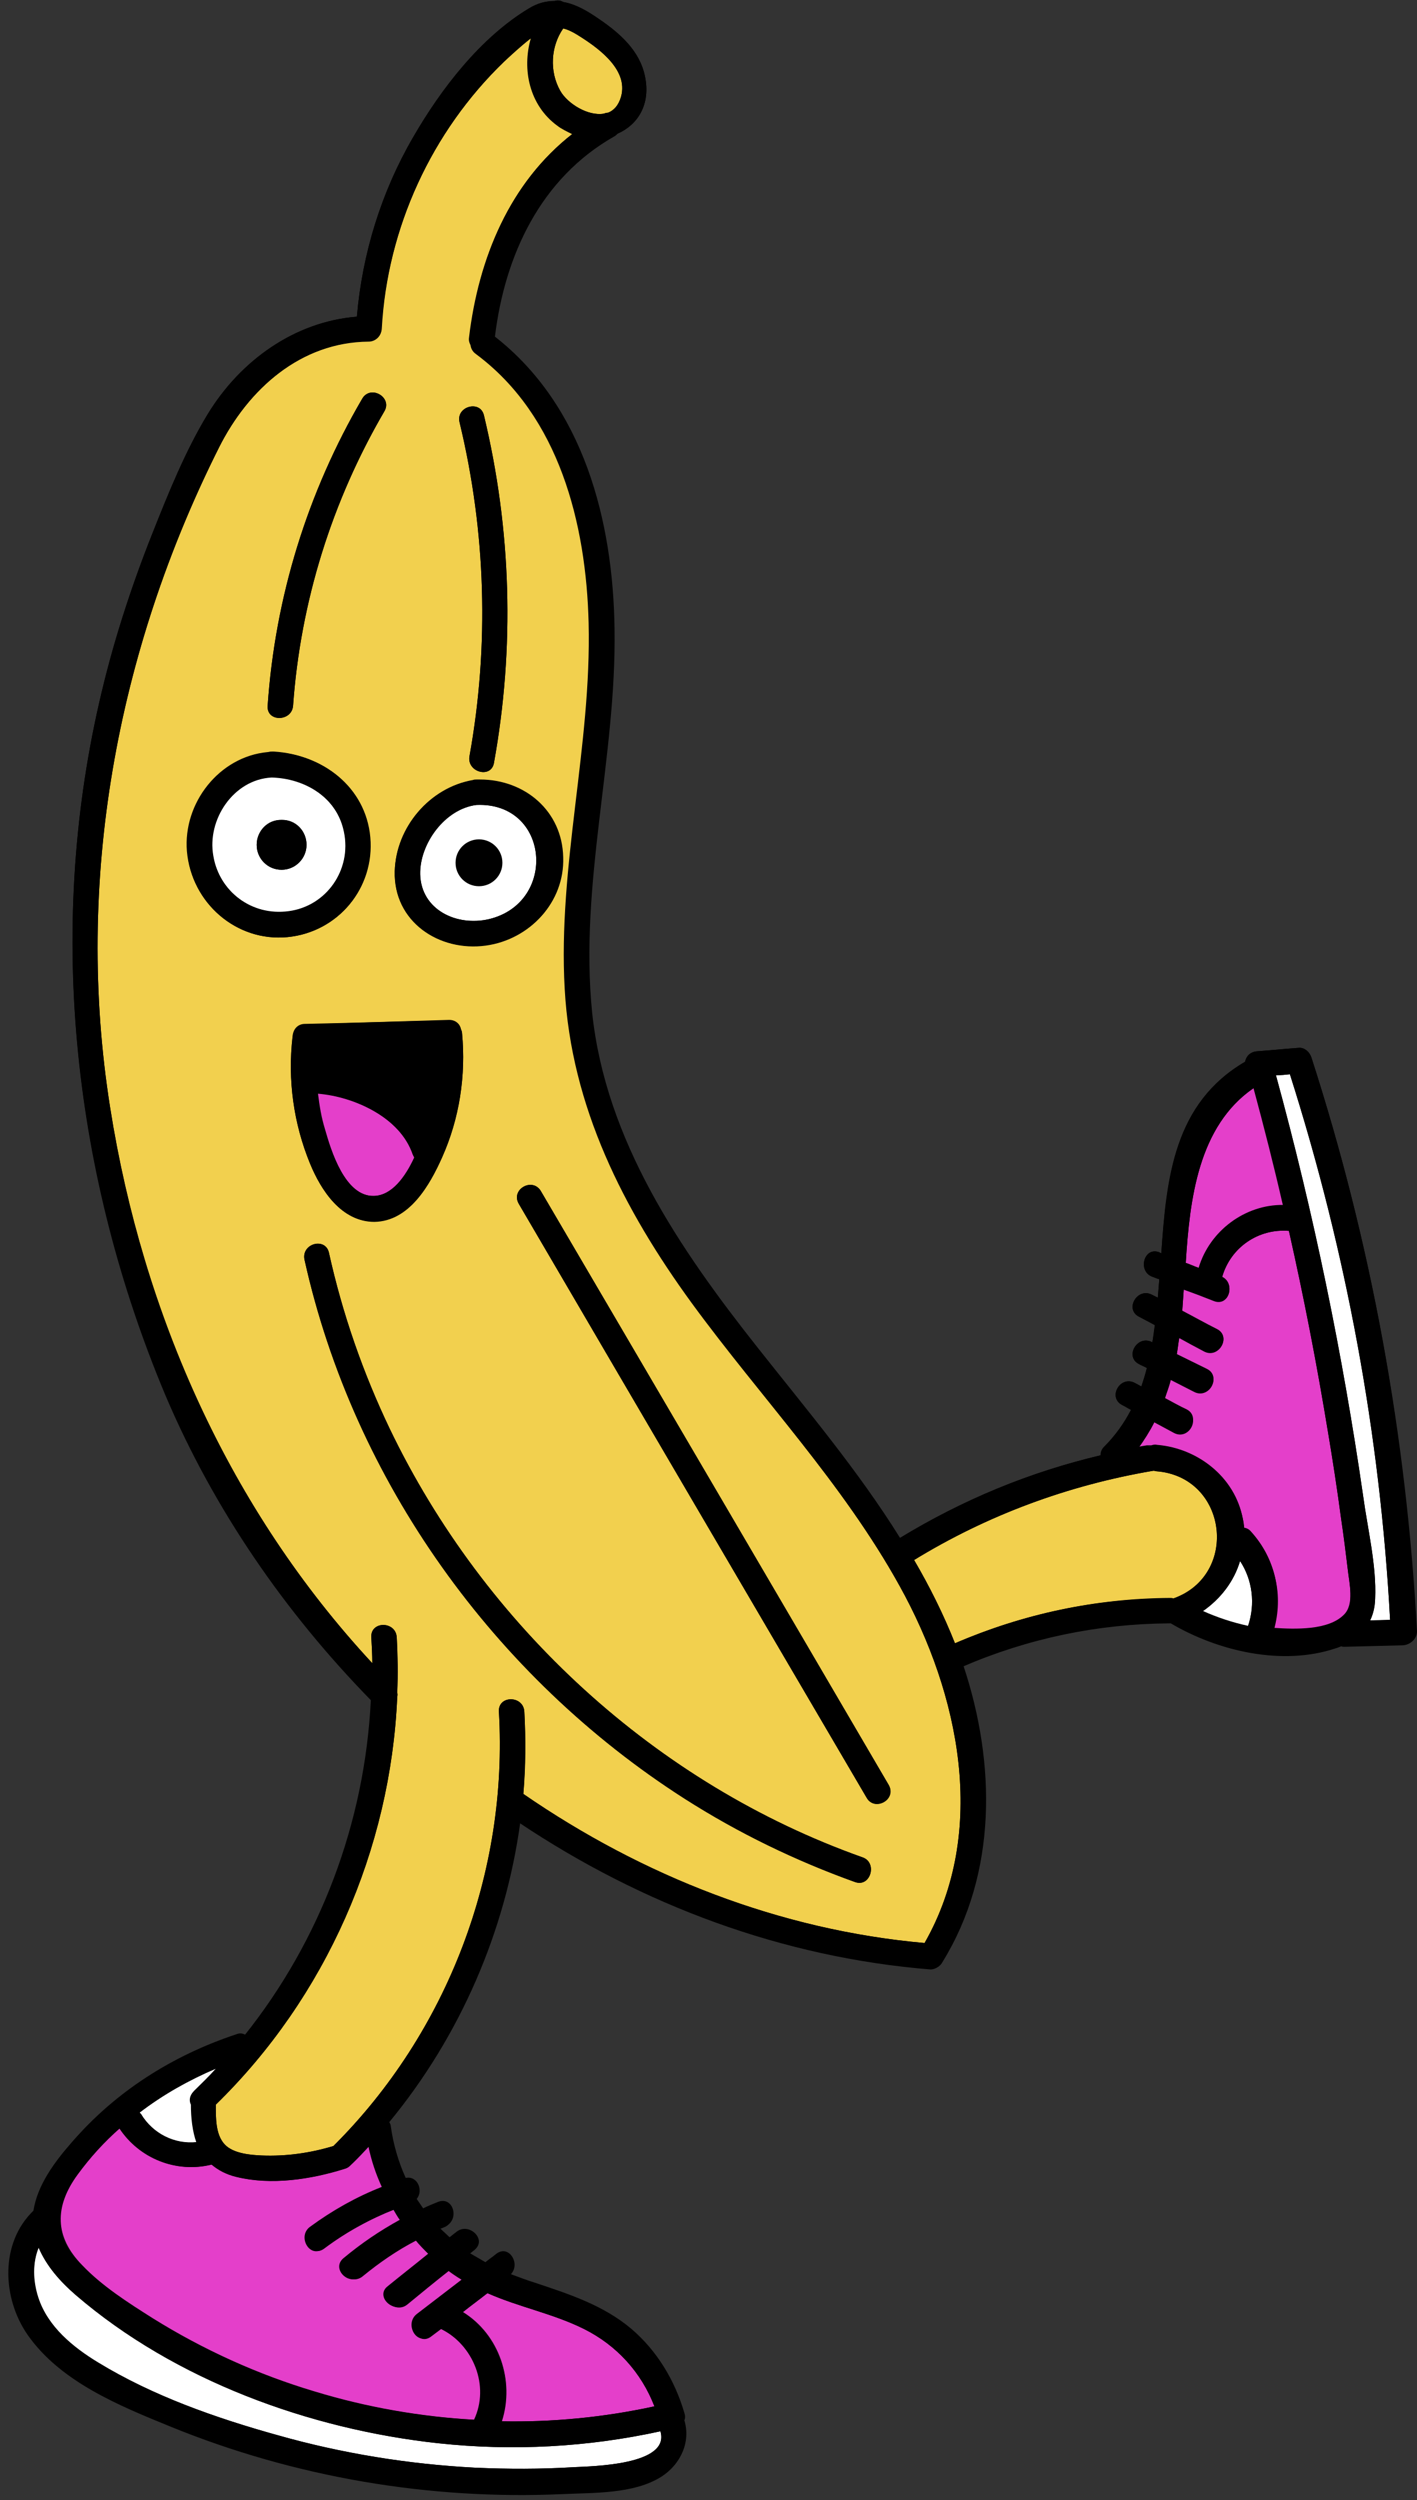
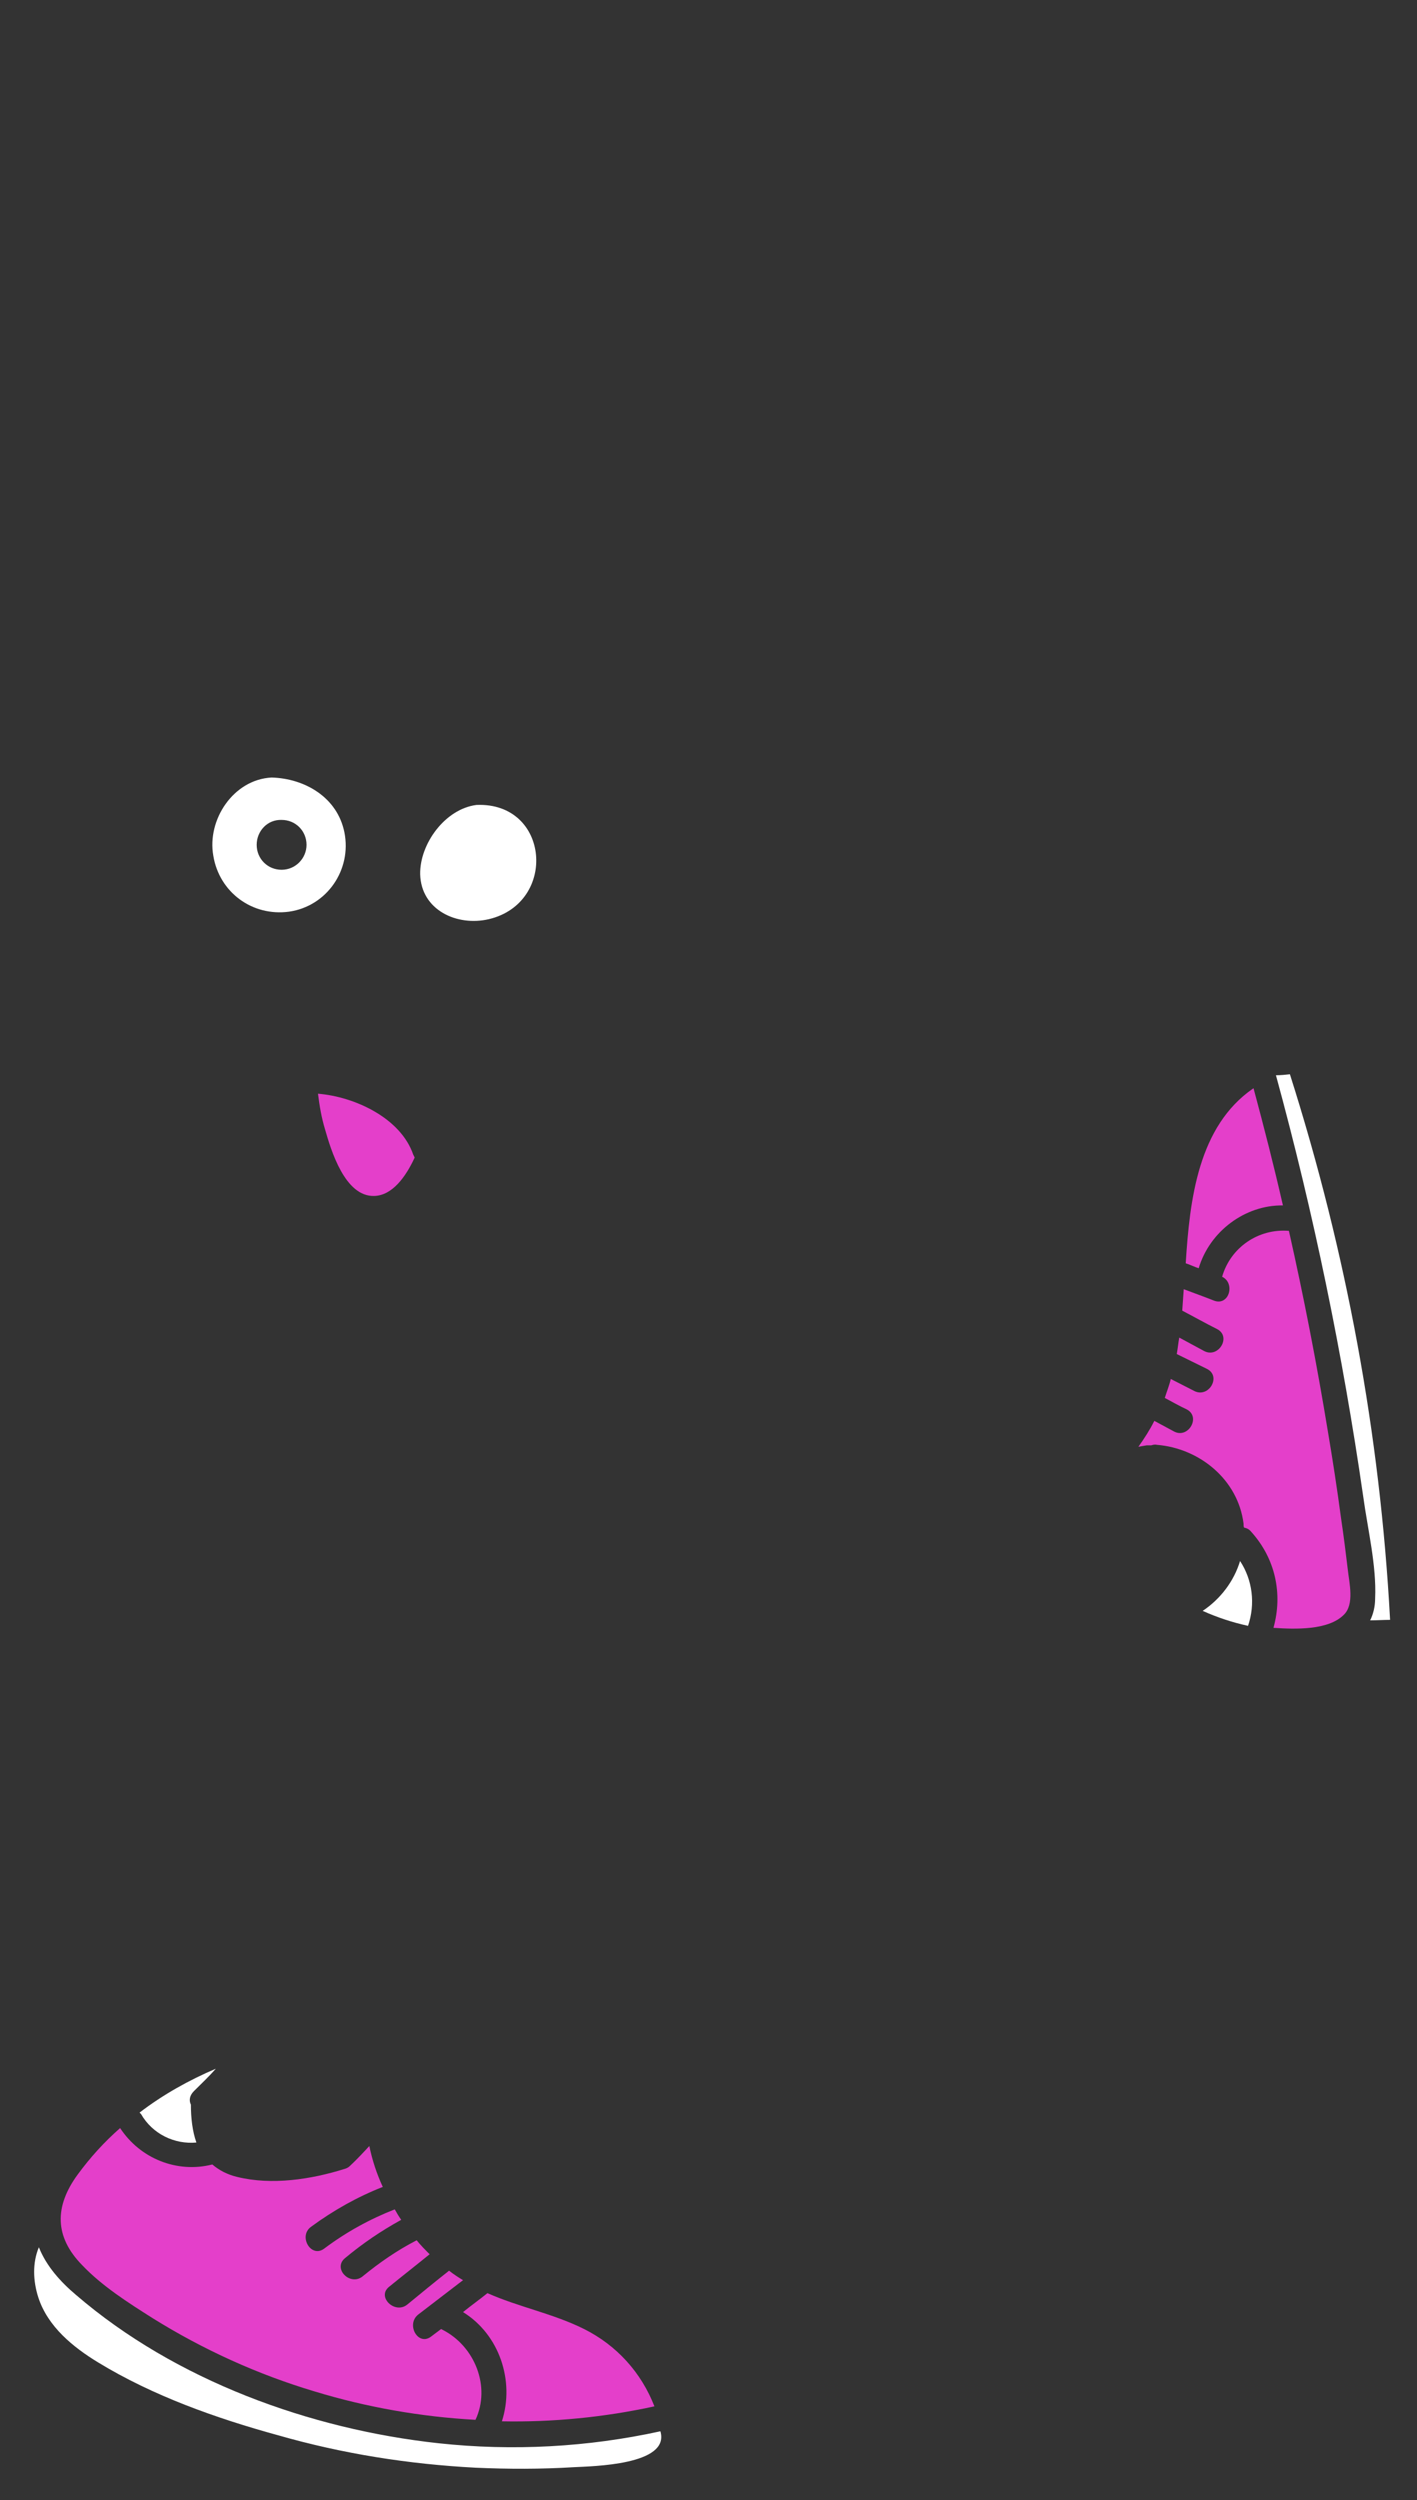
<svg xmlns="http://www.w3.org/2000/svg" height="501.3" preserveAspectRatio="xMidYMid meet" version="1.0" viewBox="-1.8 -0.1 284.3 501.3" width="284.3" zoomAndPan="magnify">
  <rect x="-1.8" y="-0.1" width="284.3" height="501.3" fill="#333333" stroke="none" />
  <g id="change1_1">
-     <path d="M261.3,211.9c-0.3-1-1.3-2-2.5-1.9c-2.8,0.2-5.6,0.5-8.4,0.7c-1.4,0.1-2.1,1.1-2.4,2.1c-14.2,8.3-15.7,23.2-16.8,38.4 c-0.1,0-0.3-0.1-0.4-0.2c-3.1-1.2-4.4,3.8-1.4,4.9c0.5,0.2,0.9,0.4,1.4,0.5c-0.1,1.2-0.2,2.4-0.3,3.7c-0.4-0.2-0.8-0.4-1.2-0.6 c-2.9-1.5-5.5,2.9-2.6,4.4c1.1,0.6,2.2,1.1,3.2,1.7c-0.2,1.2-0.3,2.3-0.5,3.5c0,0-0.1-0.1-0.1-0.1c-2.9-1.5-5.5,2.9-2.6,4.4 c0.5,0.3,1.1,0.5,1.6,0.8c-0.3,1.2-0.7,2.5-1.1,3.7c-0.4-0.2-0.9-0.5-1.3-0.7c-2.9-1.6-5.5,2.8-2.6,4.4c0.6,0.3,1.2,0.7,1.8,1 c-1.4,2.7-3.2,5.2-5.4,7.4c-0.5,0.5-0.7,1.1-0.7,1.7c-14.2,3.4-27.8,9-40.3,16.6c-8.4-13.5-18.8-25.8-28.6-38.2 c-15.6-19.8-30.5-41.5-33.2-67.2c-2.7-25.8,4.9-51.2,4.5-76.9c-0.4-21.8-6.3-44.7-24-58.6c2-16.5,9.2-31.8,24.1-40.2 c0.2-0.1,0.4-0.3,0.6-0.5c4-1.7,6.7-5.8,5.5-11.5c-1.1-5.1-5-8.6-9.1-11.4c-2.4-1.7-4.8-3.1-7.3-3.5c-0.5-0.3-1.1-0.4-1.7-0.2 c-1.7,0-3.4,0.4-5.2,1.5c-9.7,5.8-17.7,16.2-23.2,25.8c-6.4,11-10.2,23.3-11.3,36c-12.5,1-23.4,8.8-29.9,19.5 c-4.5,7.4-7.9,15.8-11.1,23.9c-4.4,11.1-8.1,22.4-10.7,34C7.5,187.1,13,235.9,31.6,279.5c9.7,22.8,23.9,43.5,41.2,61.1 c-1.2,24.5-10.2,48.2-25.4,67.3c-0.5-0.3-1.1-0.4-1.8-0.1c-12.7,4.2-24.3,11.5-33,21.7c-3.4,3.9-6.7,8.4-7.5,13.5 c-6.7,6.5-6.3,17.4-1.2,24.8c6.5,9.5,18.5,14.3,28.8,18.5c24.7,10.1,51.8,14.7,78.5,13.5c6.3-0.3,14.4,0,19.9-3.5 c3.8-2.5,5.7-6.9,4.4-11.1c0.2-0.4,0.2-0.9,0-1.5c-1.9-6.5-5.5-12.5-10.7-16.9c-5.6-4.7-12.4-6.9-19.3-9.2c-1.6-0.5-3.2-1.1-4.8-1.7 c2-2.1-0.4-6-2.9-4.1c-0.7,0.6-1.5,1.1-2.2,1.7c-1-0.6-2.1-1.2-3.1-1.8c0.3-0.2,0.6-0.5,0.9-0.7c2.6-2-1.1-5.6-3.6-3.6 c-0.5,0.4-0.9,0.8-1.4,1.1c-0.6-0.6-1.3-1.2-1.9-1.8c0.3-0.2,0.7-0.3,1-0.4c3-1.2,1.7-6.1-1.4-4.9c-1,0.4-2,0.8-3,1.3 c-0.4-0.6-0.9-1.3-1.3-1.9c1.4-1.6,0.2-4.7-2.2-4.2c-1.5-3.3-2.5-6.8-3-10.4c0-0.3-0.2-0.6-0.3-0.8c14.2-17.2,23.3-38.2,26.3-60.2 c24.6,16.5,52.8,27.1,82.5,29.4c0.9,0.1,1.8-0.5,2.2-1.3c11-17.8,10.7-39.9,4.2-59.4c13.1-5.7,27.2-8.6,41.5-8.7c0.1,0,0.2,0,0.3,0 c9.5,5.6,22.3,8.6,33.1,5c0.4-0.1,0.7-0.3,1.1-0.4c0.2,0.1,0.5,0.1,0.7,0.1c3.9-0.1,7.8-0.2,11.7-0.3c1.3,0,2.6-1.1,2.6-2.6 C280.4,288,273.4,249.3,261.3,211.9z M229.1,290c-0.3,0-0.6-0.1-0.9,0c-0.6,0.1-1.1,0.2-1.7,0.3c0,0,0,0,0,0 c0.5-0.1,1.1-0.2,1.7-0.3C228.6,289.9,228.9,289.9,229.1,290c0.3-0.1,0.7-0.2,1.1-0.1c2.2,0.2,4.3,0.7,6.2,1.5c-2-0.8-4-1.3-6.2-1.5 C229.8,289.8,229.5,289.8,229.1,290z M254.2,241.6c-7.1,0.5-13.5,5.6-15.5,12.5c0,0,0,0,0,0C240.7,247.2,247.1,242.1,254.2,241.6z M248.5,306.7c-0.2-0.1-0.5-0.2-0.7-0.2c0,0,0,0,0,0C248,306.5,248.2,306.6,248.5,306.7z M255.6,241.6 C255.6,241.6,255.6,241.6,255.6,241.6c-1.8-7.9-3.8-15.7-5.9-23.5c0,0,0,0,0,0C251.8,225.8,253.8,233.7,255.6,241.6z M241.8,260.8 c0.2,0.1,0.4,0.1,0.5,0.1C242.2,260.9,242,260.8,241.8,260.8c-2-0.8-4.1-1.5-6.1-2.3c0,0,0,0,0,0C237.8,259.2,239.8,260,241.8,260.8 z M239.8,270.8c0.2,0.1,0.4,0.2,0.5,0.2C240.2,271,240,270.9,239.8,270.8c-1.7-0.9-3.4-1.8-5-2.6c0,0,0,0,0,0 C236.4,269.1,238.1,269.9,239.8,270.8z M237.8,279c0.2,0.1,0.4,0.2,0.5,0.2C238.1,279.1,237.9,279,237.8,279 c-1.6-0.8-3.1-1.6-4.7-2.3c0,0,0,0,0,0C234.6,277.4,236.2,278.2,237.8,279z M233.7,287.1c0.2,0.1,0.4,0.2,0.5,0.2 C234,287.3,233.9,287.2,233.7,287.1c-1.3-0.7-2.6-1.4-3.9-2.1c0,0,0,0,0,0C231.1,285.8,232.4,286.4,233.7,287.1z M73.4,326.3 c-0.1,0.1-0.2,0.2-0.3,0.3C73.2,326.5,73.3,326.4,73.4,326.3z M92.7,69.1c-0.1-0.2-0.2-0.4-0.3-0.7C92.5,68.7,92.6,68.9,92.7,69.1 C92.7,69.1,92.7,69.1,92.7,69.1z M63.3,226.2c1.1,4,3.7,12.5,8.8,13.4C67,238.7,64.5,230.2,63.3,226.2c-0.7-2.3-1.1-4.7-1.4-7.1 c2.7,0.2,5.6,0.9,8.4,2.1c-2.7-1.2-5.7-1.9-8.4-2.1C62.2,221.5,62.7,223.9,63.3,226.2z M73.2,244.8c7-0.1,11.1-7.4,13.6-12.9 c3.5-7.9,4.8-16.4,4-24.9c0-0.3-0.1-0.5-0.2-0.7c-0.1-0.5-0.4-1-0.8-1.3c0.4,0.3,0.6,0.8,0.8,1.3c0.1,0.2,0.1,0.4,0.2,0.7 c0.8,8.5-0.5,17.1-4,24.9C84.4,237.4,80.2,244.7,73.2,244.8c-0.4,0-0.8,0-1.2-0.1C72.4,244.8,72.8,244.8,73.2,244.8z M171.2,372.3 c-41.4-14.7-75.8-46.4-94.8-85.9c-5.4-11.3-9.5-23.1-12.2-35.3c-0.3-1.2-1.1-1.8-2.1-1.8c0.9,0.1,1.8,0.6,2.1,1.8 c2.7,12.2,6.8,24.1,12.2,35.3C95.4,325.8,129.8,357.6,171.2,372.3c1,0.3,1.5,1.1,1.7,1.8C172.7,373.3,172.2,372.6,171.2,372.3z M176.5,357.8c-23.3-39.7-46.5-79.4-69.8-119.1c-0.3-0.5-0.7-0.9-1.2-1.1c0.4,0.2,0.9,0.5,1.2,1.1 C130,278.4,153.2,318.1,176.5,357.8c0.1,0.2,0.2,0.4,0.2,0.5C176.7,358.2,176.6,358,176.5,357.8z M95.8,189.4 c-5.9,0.8-11.7-1.3-15.1-5.4C84.1,188.2,89.9,190.3,95.8,189.4c8.7-1.3,15.7-8.6,15.4-17.6c-0.1-1.8-0.4-3.4-0.9-4.9 c0.5,1.5,0.8,3.2,0.9,4.9C111.4,180.8,104.5,188.2,95.8,189.4z M104.7,167.4c-1.7-3.6-5.4-6.3-10.9-6.1c-6.3,0.8-11.4,7.8-11.3,13.9 c0,2.2,0.8,4.1,2,5.6c-1.2-1.5-1.9-3.3-2-5.6c-0.1-6.2,4.9-13.2,11.3-13.9C99.3,161.1,103,163.8,104.7,167.4z M97.3,152.9 c-0.5,2.6-3.8,2.2-4.7,0.2C93.5,155.1,96.8,155.5,97.3,152.9c4.2-23.2,3.5-46.8-2-69.7c0,0,0,0,0,0 C100.8,106.1,101.5,129.7,97.3,152.9z M75.3,82.4c-10.6,18-16.9,38.2-18.3,59c-0.2,2.6-3.6,3.1-4.7,1.5c1.1,1.7,4.5,1.1,4.7-1.5 C58.4,120.5,64.7,100.4,75.3,82.4c0.4-0.7,0.4-1.4,0.2-2C75.8,81,75.7,81.7,75.3,82.4z M54.7,174.3c2.8,0,5-2.3,5-5 c0-1.4-0.6-2.6-1.5-3.6c0.9,0.9,1.5,2.2,1.5,3.6C59.7,172,57.5,174.3,54.7,174.3c-1.4,0-2.7-0.6-3.6-1.5 C52,173.7,53.3,174.3,54.7,174.3z M52.6,155.7c4.6,0.1,9.1,2,11.9,5.4C61.7,157.7,57.2,155.9,52.6,155.7 c-7.6,0.4-12.9,8.5-11.7,15.7c0.6,3.6,2.6,6.7,5.3,8.7c-2.7-2-4.7-5.1-5.3-8.7C39.7,164.2,45,156.2,52.6,155.7z M55.9,187.8 c10.1-1,17.5-9.8,16.6-20c-0.3-3.8-1.8-7.1-3.9-9.7c2.2,2.6,3.6,5.9,3.9,9.7C73.4,178,66,186.8,55.9,187.8 c-4.5,0.4-8.8-0.8-12.2-3.2C47.1,187,51.4,188.2,55.9,187.8z M114.7,107.8c-2.7-14.3-8.9-28-20.9-36.8c-0.5-0.4-0.8-0.8-1-1.3 c0.2,0.5,0.5,1,1,1.3C105.8,79.8,112,93.4,114.7,107.8z M111.2,5.6c0.8,0.2,1.7,0.6,2.7,1.2c3.4,2.1,8.9,5.8,9.1,10.4 c-0.3-4.6-5.7-8.3-9.1-10.4C112.9,6.2,112,5.8,111.2,5.6c-1.7,2.5-2.4,5.6-2,8.6C108.8,11.2,109.5,8.1,111.2,5.6z M110.1,25.1 c0.9,0.7,2,1.3,3,1.7c0,0,0,0,0,0C112.1,26.4,111,25.8,110.1,25.1c-3.5-2.6-5.4-6.3-5.9-10.3C104.7,18.8,106.6,22.6,110.1,25.1z M20.3,222c-7.2-45.4,1.3-91.4,21.8-132.3C48,77.9,58.5,68.5,72.2,68.4c1.4,0,2.5-1.2,2.6-2.5c1.2-20.2,10-39.6,24.6-53.6 c1.6-1.5,3.3-3,5-4.4c0.1-0.1,0.3-0.2,0.4-0.3c0,0,0,0,0,0c-0.1,0.1-0.3,0.2-0.4,0.3c-1.7,1.4-3.4,2.9-5,4.4 C84.8,26.3,76,45.7,74.8,65.9c-0.1,1.4-1.1,2.5-2.5,2.5C58.5,68.5,48,77.9,42.1,89.7C21.6,130.6,13.1,176.6,20.3,222 c6.6,41.5,24,80.6,52.6,111.4c0,0,0,0,0,0C44.3,302.6,26.8,263.5,20.3,222z M77.9,340.1c0.1-0.3,0.1-0.5,0-0.8 c0.1-3.7,0.1-7.4-0.1-11.1c-0.2-2.4-3.1-3.1-4.4-1.8c1.4-1.2,4.3-0.6,4.4,1.8c0.2,3.7,0.3,7.4,0.1,11.1 C78,339.5,78,339.8,77.9,340.1c-0.8,19.1-6.2,37.9-15.5,54.5C71.7,378,77.1,359.2,77.9,340.1z M78.5,445.1c-4,2.2-7.8,4.7-11.3,7.7 c-0.3,0.3-0.5,0.5-0.7,0.8c0.1-0.3,0.4-0.6,0.7-0.8C70.8,449.8,74.5,447.2,78.5,445.1C78.5,445.1,78.5,445.1,78.5,445.1z M84.3,451.9c-2.7,2.2-5.4,4.3-8.1,6.5c-0.5,0.4-0.7,0.8-0.8,1.3c0.1-0.4,0.4-0.9,0.8-1.3C78.9,456.2,81.6,454,84.3,451.9 C84.3,451.9,84.3,451.9,84.3,451.9z M91,457.1c-3,2.3-6,4.6-9,6.9c-0.5,0.4-0.8,0.8-0.9,1.3c0.2-0.5,0.5-0.9,0.9-1.3 C85.1,461.7,88,459.4,91,457.1C91,457.1,91,457.1,91,457.1z M129.5,482.4c-10.1,2.2-20.4,3.2-30.7,3c0,0,0,0,0,0 C109.1,485.6,119.4,484.6,129.5,482.4C129.5,482.4,129.5,482.4,129.5,482.4z M41.4,414.7c-1.4,1.5-2.9,3-4.4,4.5 c-0.2,0.2-0.4,0.4-0.5,0.6c0.1-0.2,0.3-0.4,0.5-0.6C38.5,417.7,40,416.3,41.4,414.7C41.4,414.7,41.4,414.7,41.4,414.7z M74.8,438.4 c-5.1,2.1-9.9,4.7-14.4,8c-0.5,0.4-0.8,0.8-1,1.3c0.2-0.5,0.5-0.9,1-1.3C64.9,443.1,69.7,440.5,74.8,438.4 C74.8,438.4,74.8,438.4,74.8,438.4z M99.5,482.4c1-7.3-2.1-14.8-8.5-18.9c0,0,0,0,0,0C97.4,467.5,100.6,475.1,99.5,482.4z M26.2,423.5c0.1,0.1,0.2,0.2,0.3,0.3c2.4,3.9,6.7,6.1,11.2,5.6c0,0,0,0,0,0c-4.5,0.4-8.8-1.7-11.2-5.6 C26.4,423.7,26.3,423.6,26.2,423.5C26.2,423.5,26.2,423.5,26.2,423.5z M13.1,436.9c-4,6-3.8,11.8,1.5,17.3c4,4.2,9.2,7.5,14.1,10.6 c10.1,6.3,21.1,11.3,32.5,14.7c10.5,3.2,21.4,5.1,32.3,5.7c0.4-0.8,0.7-1.7,0.9-2.6c-0.2,0.9-0.5,1.8-0.9,2.6 c-10.9-0.6-21.8-2.5-32.3-5.7c-11.4-3.5-22.4-8.4-32.5-14.7c-4.9-3.1-10.1-6.4-14.1-10.6C9.3,448.8,9.1,443,13.1,436.9z M113.3,494.6c-6.6,0.4-13.1,0.4-19.7,0.1c-13.4-0.7-26.7-2.9-39.6-6.5c-12.4-3.4-25.1-7.9-36.1-14.6c-5.1-3.1-10.1-7.2-12-13 c-1.1-3.4-1.2-7,0.1-10.1c0,0,0,0,0,0c-1.2,3.1-1.2,6.7-0.1,10.1c1.9,5.8,6.9,10,12,13c11,6.7,23.7,11.1,36.1,14.6 c12.9,3.6,26.2,5.8,39.6,6.5C100.2,495,106.8,495,113.3,494.6c3.4-0.2,17.5-0.4,17.6-6C130.8,494.2,116.8,494.4,113.3,494.6z M65.2,430.2c-4.6,1.4-9.5,2.1-14.4,1.9c-2.3-0.1-5.7-0.4-7.4-2.2c-1.9-2-1.8-5.5-1.8-8c0,0,0,0,0,0c0,2.5-0.1,6,1.8,8 c1.7,1.8,5.1,2.1,7.4,2.2C55.6,432.3,60.5,431.6,65.2,430.2c12.2-12.1,21.3-26.8,26.9-42.8C86.5,403.4,77.3,418.1,65.2,430.2z M183.7,389.5c-29.1-2.6-56.5-13.4-80.5-29.9c0.5-5.5,0.5-11,0.2-16.5c-0.2-2.9-4.1-3.2-4.9-1.1c0.9-2.1,4.8-1.8,4.9,1.1 c0.3,5.5,0.2,11-0.2,16.5C127.2,376.1,154.6,387,183.7,389.5c12.8-22.4,7-50-5-71.6c0,0,0,0,0,0 C190.7,339.5,196.5,367.1,183.7,389.5z M233.5,320.4c-0.2,0-0.4-0.1-0.6-0.1c-15,0.1-29.5,3.2-43.2,9.1c0,0,0,0,0,0 c13.7-5.9,28.2-8.9,43.2-9C233.2,320.3,233.3,320.4,233.5,320.4c11.7-4.1,11.3-19.7,1.5-24.3C244.8,300.7,245.3,316.3,233.5,320.4z M248.6,325.9c-3.1-0.6-6.2-1.6-9.1-3c0,0,0,0,0,0C242.4,324.3,245.5,325.3,248.6,325.9c1.5-4.4,0.9-9.2-1.6-13c0,0,0,0,0,0 C249.5,316.7,250.1,321.5,248.6,325.9z M267.7,323.9c-3.1,3.1-9.7,3-14.1,2.6c0,0,0,0,0,0C258.1,326.9,264.6,327.1,267.7,323.9 c2.3-2.3,1.2-6.6,0.8-9.5c-0.4-3.3-0.8-6.6-1.3-9.9c-0.8-6-1.7-11.9-2.7-17.8c-2.2-13.4-4.8-26.8-7.8-40.1c-0.4,0-0.8,0-1.1,0 c0.4,0,0.8,0,1.1,0c3,13.3,5.6,26.6,7.8,40.1c1,5.9,1.9,11.9,2.7,17.8c0.5,3.3,0.9,6.6,1.3,9.9C268.9,317.3,270,321.6,267.7,323.9z M273.1,324.8C273.1,324.8,273.1,324.8,273.1,324.8c1.3,0,2.7-0.1,4-0.1c-2-37.2-8.8-73.9-20.1-109.4c-0.9,0.1-1.8,0.2-2.8,0.2 c0,0,0,0,0,0c0.9-0.1,1.8-0.2,2.8-0.2c11.3,35.5,18,72.2,20.1,109.4C275.8,324.8,274.4,324.8,273.1,324.8z" fill="inherit" />
-   </g>
+     </g>
  <g id="change2_1">
-     <path d="M110.6,18.1c-2.2-3.9-1.9-8.9,0.6-12.5c0.8,0.2,1.7,0.6,2.7,1.2c3.9,2.4,10.5,6.9,8.9,12.5 c-0.5,1.8-1.5,2.8-2.6,3.2c-0.3,0-0.6,0.1-0.9,0.2C116.2,23.2,112.1,20.8,110.6,18.1z M230.2,294.9c-0.2,0-0.3-0.1-0.5-0.1 c0,0-0.1,0-0.1,0c-17.1,2.9-33.3,8.9-48,17.9c3.1,5.3,5.9,10.9,8.2,16.7c13.7-5.9,28.2-9,43.2-9c0.2,0,0.4,0,0.6,0.1 C246.9,315.7,244.5,296,230.2,294.9z M178.7,317.9c12,21.6,17.8,49.2,5,71.6c-29-2.6-56.5-13.4-80.5-29.9c0.5-5.5,0.5-11,0.2-16.5 c-0.2-3.3-5.3-3.3-5.1,0c1.9,32.2-10.3,64.3-33.2,87.1c-4.6,1.4-9.5,2.1-14.4,1.9c-2.3-0.1-5.7-0.4-7.4-2.2c-1.9-2-1.8-5.5-1.8-8 c22-21.5,35.1-51.2,36.4-81.8c0.1-0.3,0.1-0.5,0-0.8c0.1-3.7,0.1-7.4-0.1-11.1c-0.2-3.3-5.3-3.3-5.1,0c0.1,1.7,0.2,3.5,0.2,5.2 C44.3,302.6,26.8,263.5,20.3,222c-7.2-45.4,1.3-91.4,21.8-132.3C48,77.9,58.5,68.5,72.2,68.4c1.4,0,2.5-1.2,2.5-2.5 c1.2-20.2,10-39.5,24.6-53.6c1.6-1.5,3.2-3,5-4.4c0.1-0.1,0.3-0.2,0.4-0.3c-1.8,6.2-0.3,13.4,5.3,17.5c0.9,0.7,2,1.2,3,1.7 c-12.5,9.8-18.8,24.8-20.7,40.8c-0.1,0.6,0.1,1.1,0.3,1.5c0.1,0.7,0.4,1.3,1.1,1.8c16.7,12.4,22.1,34,22.6,53.9 c0.6,24.6-6.2,48.8-4.8,73.4c1.3,23.6,11.8,44.2,25.5,63C150.9,280.2,167.3,297.3,178.7,317.9z M90.4,84.5c5.3,22,6,44.8,2,67 c-0.6,3.2,4.3,4.6,4.9,1.4c4.2-23.2,3.5-46.8-2-69.7C94.6,80,89.7,81.4,90.4,84.5z M77.4,174.6c-0.3,10.1,8.9,16.2,18.3,14.9 c8.7-1.2,15.7-8.6,15.4-17.6c-0.3-9.3-7.8-15.6-16.7-15.6c-0.2,0-0.4,0-0.7,0c-0.2,0-0.5,0.1-0.7,0.1 C84.5,157.8,77.7,165.8,77.4,174.6z M51.9,141.4c-0.2,3.3,4.9,3.2,5.1,0c1.5-20.9,7.8-41,18.3-59c1.7-2.8-2.7-5.4-4.4-2.6 C59.9,98.6,53.4,119.6,51.9,141.4z M55.9,187.8c10.1-1,17.5-9.8,16.6-20c-0.9-10.1-9.6-16.6-19.2-17.1c-0.2,0-0.4-0.1-0.6,0 c-0.3,0-0.5,0-0.7,0.1c-9.7,0.9-17,10.2-16.2,19.9C36.6,180.9,45.6,188.8,55.9,187.8z M60.4,233.2c2.2,5.4,6.3,11.7,12.9,11.6 c7-0.1,11.1-7.3,13.6-12.9c3.5-7.9,4.8-16.4,4-24.9c0-0.3-0.1-0.5-0.2-0.7c-0.2-1-1-1.9-2.4-1.9c-9.6,0.3-19.2,0.6-28.9,0.8 c-1.5,0-2.4,1.1-2.5,2.5C55.9,216.4,57.1,225.1,60.4,233.2z M171.2,372.3c-41.4-14.7-75.8-46.4-94.8-85.9 c-5.4-11.3-9.5-23.1-12.2-35.3c-0.7-3.2-5.6-1.8-4.9,1.4c9.8,44.3,38.1,83.7,76.3,108.1c10.7,6.8,22.2,12.4,34.2,16.7 C172.9,378.3,174.3,373.3,171.2,372.3z M176.5,357.8c-23.2-39.7-46.5-79.4-69.8-119.1c-1.7-2.8-6.1-0.3-4.4,2.6 c23.2,39.7,46.5,79.4,69.8,119.1C173.7,363.2,178.1,360.6,176.5,357.8z" fill="#F2D04E" />
-   </g>
+     </g>
  <g id="change3_1">
    <path d="M130.7,487.4c2,6.8-13.7,7-17.4,7.2c-6.5,0.4-13.1,0.4-19.7,0.1c-13.4-0.7-26.7-2.8-39.6-6.5 c-12.4-3.4-25.1-7.9-36.1-14.6c-5.1-3.1-10.1-7.2-12-13c-1.1-3.4-1.2-7,0.1-10.1c1.5,3.8,4.4,7,7.5,9.6 c19.9,17.1,46.9,26.9,72.7,29.7C101,491.4,116.1,490.6,130.7,487.4z M37.6,429.5c-0.8-2.3-1.1-4.9-1.1-7.6c-0.4-0.8-0.3-1.8,0.6-2.7 c1.5-1.5,3-2.9,4.4-4.5c-5.4,2.3-10.6,5.2-15.3,8.8c0.1,0.1,0.2,0.2,0.3,0.3C28.8,427.8,33.2,429.9,37.6,429.5z M239.5,322.9 c2.9,1.3,5.9,2.3,9.1,3c1.5-4.4,0.9-9.2-1.6-13C245.8,316.9,243.1,320.5,239.5,322.9z M273.1,324.8c1.3,0,2.7-0.1,4-0.1 c-2-37.2-8.8-73.9-20.1-109.4c-0.9,0.1-1.8,0.2-2.8,0.2c7.6,27.8,13.4,56,17.5,84.4c0.9,6.6,2.7,13.9,2.4,20.5 C274.1,322.1,273.7,323.6,273.1,324.8z M41,171.5c-1.3-7.2,4-15.3,11.7-15.7c6.7,0.2,13.2,4,14.6,11c1.5,7.5-3.5,14.8-11.1,15.9 C48.8,183.7,42.2,178.8,41,171.5z M49.7,169.3c0,2.8,2.2,5,5,5c2.8,0,5-2.3,5-5c0-2.8-2.2-5-5-5C51.9,164.2,49.7,166.5,49.7,169.3z M96.3,184.2c13.8-3.3,12.2-23.5-2.5-22.9c-6.3,0.8-11.4,7.8-11.3,13.9C82.7,182.4,89.9,185.7,96.3,184.2z" fill="#FFF" />
  </g>
  <g id="change4_1">
    <path d="M129.5,482.4c-10.1,2.2-20.4,3.2-30.6,3c2.6-8.1-0.5-17.4-7.8-21.9c1.6-1.3,3.3-2.5,4.9-3.8 c6.3,2.8,13.2,4.1,19.4,7.2C122,470.2,126.9,475.7,129.5,482.4z M86.9,467c-0.1,0-0.1-0.1-0.2-0.1c-0.7,0.5-1.3,1-2,1.5 c-2.6,2-5.1-2.4-2.6-4.4c3-2.3,6-4.6,9-6.9c-1-0.6-1.9-1.2-2.8-1.9c-2.8,2.2-5.6,4.5-8.4,6.8c-2.5,2-6.2-1.6-3.6-3.6 c2.7-2.2,5.4-4.3,8.1-6.5c-0.9-0.9-1.8-1.8-2.6-2.8c-3.9,2-7.5,4.5-10.8,7.2c-2.5,2.1-6.1-1.5-3.6-3.6c3.6-3,7.3-5.5,11.3-7.7 c-0.5-0.7-0.9-1.4-1.3-2.1c-5.1,2-9.8,4.6-14.2,7.9c-2.6,1.9-5.2-2.5-2.6-4.4c4.5-3.3,9.3-6,14.4-8c-1.2-2.6-2.1-5.3-2.7-8.2 c-1.3,1.4-2.5,2.7-3.9,4c-0.3,0.3-0.7,0.5-1.1,0.6c0,0,0,0,0,0c-6.7,2.1-14.6,3.3-21.5,1.6c-2.1-0.5-3.7-1.4-5-2.5c0,0,0,0,0,0 c-7.1,1.8-14.5-1.2-18.5-7.3c-3.2,2.8-6,5.9-8.5,9.3c-4.7,6.4-4.7,12.5,0.9,18.2c4,4.2,9.2,7.5,14.1,10.6 c10.1,6.3,21.1,11.3,32.5,14.7c10.5,3.2,21.4,5.1,32.3,5.7C96.7,478.5,93.5,470.3,86.9,467z M268.6,314.5c-0.4-3.3-0.8-6.6-1.3-9.9 c-0.8-6-1.7-11.9-2.7-17.8c-2.2-13.4-4.8-26.8-7.8-40.1c-6.1-0.5-11.7,3.3-13.4,9.2c2.7,1.3,1.4,5.9-1.6,4.8c-2-0.8-4-1.5-6.1-2.3 c-0.1,1.4-0.2,2.9-0.3,4.3c2.3,1.2,4.6,2.5,7,3.7c2.9,1.5,0.3,5.9-2.6,4.4c-1.7-0.9-3.3-1.8-5-2.7c-0.2,1.1-0.3,2.2-0.5,3.3 c2,1,4.1,2,6.1,3c2.9,1.5,0.3,5.9-2.6,4.4c-1.6-0.8-3.1-1.6-4.7-2.4c-0.3,1.3-0.8,2.5-1.2,3.8c1.5,0.8,2.9,1.6,4.4,2.3 c2.9,1.5,0.3,6-2.6,4.4c-1.3-0.7-2.6-1.4-3.9-2.1c-0.9,1.8-2,3.5-3.2,5.2c0.5-0.1,1.1-0.2,1.7-0.3c0.3,0,0.6,0,0.9,0 c0.3-0.1,0.7-0.2,1.1-0.1c8.6,0.7,16.3,7,17.4,15.8c0,0.3,0,0.6,0.1,0.8c0.5,0.1,1,0.3,1.4,0.8c4.9,5.4,6.4,12.5,4.5,19.3 c4.4,0.3,11,0.5,14.1-2.6C270,321.6,268.9,317.3,268.6,314.5z M255.6,241.6c-1.8-7.9-3.8-15.7-5.9-23.5 c-11.1,7.6-12.8,22.3-13.6,35.1c0.9,0.3,1.7,0.7,2.6,1C240.9,246.8,248,241.5,255.6,241.6z M73.3,239.7c3.6-0.1,6.3-3.8,8.1-7.7 c-0.1-0.2-0.2-0.4-0.3-0.6c-2.5-7.3-11.7-11.6-19.1-12.2c0.3,2.4,0.7,4.8,1.4,7.1C64.6,230.5,67.4,239.9,73.3,239.7z" fill="#E43FCA" />
  </g>
  <g id="change1_2">
-     <path d="M59.7,169.3c0,2.8-2.3,5-5,5c-2.8,0-5-2.3-5-5c0-2.8,2.3-5,5-5C57.5,164.2,59.7,166.5,59.7,169.3z M77.4,174.6 c0.2-8.8,7-16.8,15.7-18.3c0.2-0.1,0.5-0.1,0.7-0.1c0.2,0,0.5,0,0.7,0c9,0,16.5,6.3,16.7,15.6c0.3,9-6.7,16.4-15.4,17.6 C86.3,190.8,77.2,184.6,77.4,174.6z M82.5,175.2c0.2,7.2,7.4,10.5,13.8,9c13.8-3.3,12.2-23.5-2.5-22.9 C87.4,162.1,82.4,169,82.5,175.2z M171.2,372.3c-41.4-14.7-75.8-46.4-94.8-85.9c-5.4-11.3-9.5-23.1-12.2-35.3 c-0.7-3.2-5.6-1.9-4.9,1.4c9.9,44.3,38.1,83.7,76.4,108.1c10.7,6.9,22.2,12.4,34.2,16.7C172.9,378.3,174.3,373.3,171.2,372.3z M55.9,187.8c-10.3,1-19.3-6.9-20.2-17.2c-0.8-9.7,6.5-19,16.2-19.9c0.2,0,0.4-0.1,0.7-0.1c0.2,0,0.4,0,0.6,0 c9.6,0.6,18.3,7,19.2,17.1C73.4,178,66,186.8,55.9,187.8z M67.2,166.7c-1.4-7-7.9-10.8-14.6-11c-7.7,0.4-12.9,8.5-11.7,15.7 c1.3,7.3,7.8,12.2,15.2,11.2C63.7,181.6,68.8,174.3,67.2,166.7z M282.3,327.2c0.1,1.4-1.2,2.5-2.6,2.6c-3.9,0.1-7.8,0.2-11.7,0.3 c-0.3,0-0.5,0-0.7-0.1c-0.3,0.1-0.7,0.3-1.1,0.4c-10.7,3.6-23.6,0.6-33.1-5c-0.1,0-0.2,0-0.3,0c-14.3,0.1-28.3,3-41.5,8.7 c6.5,19.4,6.7,41.5-4.2,59.4c-0.4,0.7-1.3,1.3-2.2,1.3c-29.7-2.4-57.8-12.9-82.5-29.4c-3,22-12.1,43-26.3,60.2 c0.1,0.2,0.2,0.5,0.3,0.8c0.5,3.6,1.6,7.1,3,10.4c2.4-0.5,3.6,2.5,2.2,4.2c0.4,0.7,0.8,1.3,1.3,1.9c1-0.5,2-0.9,3-1.3 c3-1.2,4.4,3.7,1.4,4.9c-0.3,0.1-0.7,0.3-1,0.4c0.6,0.6,1.2,1.3,1.9,1.8c0.5-0.4,0.9-0.8,1.4-1.1c2.5-2,6.2,1.6,3.6,3.6 c-0.3,0.2-0.6,0.5-0.9,0.7c1,0.7,2,1.3,3.1,1.8c0.7-0.6,1.5-1.1,2.2-1.7c2.5-1.9,4.9,2,2.9,4.1c1.6,0.6,3.1,1.2,4.8,1.7 c6.9,2.3,13.7,4.4,19.3,9.2c5.2,4.4,8.8,10.3,10.7,16.9c0.2,0.6,0.1,1.1,0,1.5c1.3,4.2-0.5,8.6-4.4,11.1c-5.5,3.5-13.6,3.2-19.9,3.5 c-26.7,1.2-53.7-3.4-78.5-13.5c-10.3-4.2-22.2-9-28.8-18.5c-5.1-7.4-5.5-18.4,1.2-24.8c0.8-5.1,4.1-9.6,7.5-13.5 c8.8-10.1,20.3-17.5,33-21.7c0.7-0.2,1.3-0.2,1.8,0.1c15.3-19.1,24.2-42.8,25.4-67.3c-17.3-17.7-31.5-38.3-41.2-61.1 C13,235.9,7.5,187.1,18.1,140.8c2.7-11.6,6.3-23,10.7-34c3.2-8,6.6-16.5,11.1-23.9c6.6-10.7,17.4-18.5,29.9-19.5 c1.1-12.7,4.9-25,11.3-36c5.6-9.6,13.6-20,23.2-25.8c1.8-1.1,3.5-1.5,5.2-1.5c0.6-0.2,1.2-0.1,1.7,0.2c2.5,0.5,4.8,1.8,7.3,3.5 c4.1,2.8,8.1,6.3,9.1,11.4c1.2,5.7-1.5,9.7-5.5,11.5c-0.2,0.2-0.3,0.3-0.6,0.5C106.7,35.6,99.5,51,97.5,67.4 c17.8,13.9,23.7,36.9,24,58.6c0.4,25.7-7.1,51.1-4.5,76.9c2.7,25.7,17.6,47.5,33.2,67.2c9.8,12.4,20.2,24.7,28.6,38.2 c12.5-7.7,26.1-13.3,40.3-16.6c0-0.6,0.2-1.2,0.7-1.7c2.3-2.3,4-4.8,5.4-7.4c-0.6-0.3-1.2-0.7-1.9-1c-2.9-1.6-0.3-5.9,2.6-4.4 c0.4,0.2,0.9,0.5,1.3,0.7c0.4-1.2,0.8-2.4,1.1-3.7c-0.5-0.3-1.1-0.5-1.6-0.8c-2.9-1.5-0.3-5.9,2.6-4.4c0,0,0.1,0,0.1,0.1 c0.2-1.1,0.4-2.3,0.5-3.5c-1.1-0.6-2.1-1.1-3.2-1.7c-2.9-1.5-0.3-5.9,2.6-4.4c0.4,0.2,0.8,0.4,1.2,0.6c0.1-1.2,0.2-2.4,0.3-3.7 c-0.5-0.2-0.9-0.4-1.4-0.5c-3-1.1-1.7-6.1,1.4-4.9c0.1,0.1,0.3,0.1,0.4,0.2c1-15.3,2.6-30.1,16.8-38.4c0.2-1.1,1-2,2.4-2.1 c2.8-0.2,5.6-0.5,8.4-0.7c1.1-0.1,2.1,0.9,2.5,1.9C273.4,249.3,280.4,288,282.3,327.2z M236.1,253.1c0.9,0.3,1.7,0.7,2.6,1 c2.2-7.4,9.3-12.7,17-12.6c-1.8-7.9-3.8-15.7-5.9-23.5C238.6,225.7,236.9,240.3,236.1,253.1z M110.6,18.1c1.5,2.6,5.6,5.1,8.7,4.6 c0.3-0.1,0.6-0.2,0.9-0.2c1.2-0.5,2.1-1.5,2.6-3.2c1.6-5.6-5-10.1-8.9-12.5c-1-0.6-1.8-1-2.7-1.2C108.7,9.2,108.4,14.2,110.6,18.1z M26.2,423.5c0.1,0.1,0.2,0.2,0.3,0.3c2.4,3.9,6.7,6.1,11.2,5.6c-0.8-2.3-1.1-4.9-1.1-7.6c-0.4-0.8-0.3-1.8,0.6-2.7 c1.5-1.5,3-2.9,4.4-4.5C36,417,30.9,419.9,26.2,423.5z M130.7,487.4c-14.6,3.2-29.7,4-44.6,2.4c-25.8-2.8-52.8-12.6-72.7-29.7 c-3-2.6-5.9-5.8-7.5-9.6c-1.2,3.1-1.2,6.7-0.1,10.1c1.9,5.8,6.9,10,12,13c11,6.7,23.7,11.1,36.1,14.6c12.9,3.6,26.2,5.8,39.6,6.5 c6.6,0.3,13.1,0.3,19.7-0.1C117,494.4,132.8,494.2,130.7,487.4z M91,463.5c7.3,4.6,10.4,13.8,7.8,21.9c10.3,0.2,20.6-0.8,30.7-3 c-2.6-6.8-7.5-12.2-14.1-15.5c-6.2-3.1-13.1-4.4-19.4-7.2C94.3,461,92.7,462.2,91,463.5z M63,450.8c-2.7,2-5.2-2.5-2.6-4.4 c4.5-3.3,9.3-6,14.4-8c-1.2-2.6-2.1-5.3-2.7-8.2c-1.3,1.4-2.6,2.7-3.9,4c-0.3,0.3-0.7,0.5-1.1,0.6c0,0,0,0,0,0 c-6.7,2.1-14.6,3.3-21.5,1.6c-2.1-0.5-3.7-1.4-5-2.5c0,0,0,0,0,0c-7.1,1.8-14.5-1.2-18.5-7.3c-3.2,2.8-6,5.9-8.6,9.3 c-4.7,6.4-4.7,12.5,0.9,18.2c4.1,4.2,9.2,7.5,14.1,10.6c10.1,6.3,21.1,11.3,32.5,14.7c10.5,3.2,21.4,5.1,32.3,5.7 c3.2-6.8-0.1-15-6.7-18.3c-0.1,0-0.1-0.1-0.2-0.1c-0.7,0.5-1.3,1-2,1.6c-2.6,2-5.1-2.4-2.6-4.4c3-2.3,6-4.6,9-6.9 c-1-0.6-1.9-1.2-2.8-1.9c-2.8,2.3-5.6,4.5-8.4,6.8c-2.5,2-6.2-1.6-3.6-3.6c2.7-2.2,5.4-4.3,8.1-6.5c-0.9-0.9-1.8-1.8-2.6-2.8 c-3.9,2-7.5,4.5-10.8,7.3c-2.5,2.1-6.1-1.5-3.6-3.6c3.6-3,7.3-5.5,11.3-7.7c-0.5-0.7-0.9-1.4-1.3-2.1C72.1,445,67.4,447.6,63,450.8z M178.7,317.9c-11.4-20.6-27.8-37.8-41.6-56.8c-13.7-18.8-24.1-39.4-25.5-63c-1.4-24.6,5.4-48.8,4.8-73.4 c-0.5-19.8-5.9-41.5-22.6-53.9c-0.7-0.5-1-1.2-1.1-1.8c-0.3-0.4-0.4-0.9-0.3-1.5c1.9-16,8.1-31,20.7-40.8c-1-0.4-2-1-3-1.7 c-5.5-4.1-7.1-11.3-5.3-17.5c-0.1,0.1-0.3,0.2-0.4,0.3c-1.7,1.4-3.4,2.9-5,4.4c-14.6,14-23.5,33.4-24.6,53.6 c-0.1,1.4-1.1,2.5-2.6,2.5C58.5,68.5,48,77.9,42.1,89.7c-20.5,40.9-29,87-21.8,132.3c6.6,41.5,24,80.6,52.6,111.4 c0-1.7-0.1-3.5-0.2-5.2c-0.2-3.3,4.9-3.3,5.1,0c0.2,3.7,0.3,7.4,0.1,11.1c0,0.3,0,0.6,0,0.8c-1.3,30.6-14.3,60.3-36.4,81.8 c0,2.5-0.1,6,1.8,8c1.7,1.8,5.1,2.1,7.4,2.2c4.9,0.2,9.8-0.5,14.4-1.9c22.9-22.8,35.1-54.9,33.2-87.1c-0.2-3.3,4.9-3.3,5.1,0 c0.3,5.5,0.2,11.1-0.2,16.5c23.9,16.5,51.4,27.3,80.5,29.9C196.5,367.1,190.7,339.5,178.7,317.9z M230.2,294.9 c-0.2,0-0.3-0.1-0.5-0.1c-0.1,0-0.1,0-0.1,0c-17.1,2.9-33.3,8.9-48,17.9c3.1,5.3,5.9,10.9,8.2,16.7c13.7-5.9,28.2-9,43.2-9.1 c0.2,0,0.4,0,0.6,0.1C246.9,315.7,244.5,296,230.2,294.9z M247,312.9c-1.2,4.1-3.9,7.6-7.5,10.1c2.9,1.3,5.9,2.4,9.1,3 C250.1,321.5,249.5,316.7,247,312.9z M268.6,314.5c-0.4-3.3-0.8-6.6-1.3-9.9c-0.8-6-1.7-11.9-2.7-17.8c-2.2-13.4-4.8-26.8-7.8-40.1 c-6.1-0.5-11.7,3.3-13.4,9.3c2.7,1.3,1.4,5.9-1.6,4.8c-2-0.8-4.1-1.6-6.1-2.3c-0.1,1.4-0.2,2.9-0.3,4.3c2.3,1.2,4.6,2.5,7,3.7 c2.9,1.5,0.3,5.9-2.6,4.4c-1.7-0.9-3.4-1.8-5-2.7c-0.2,1.1-0.3,2.2-0.5,3.3c2,1,4.1,2,6.1,3.1c2.9,1.5,0.3,5.9-2.6,4.4 c-1.6-0.8-3.1-1.6-4.7-2.4c-0.3,1.3-0.8,2.5-1.2,3.8c1.5,0.8,2.9,1.6,4.4,2.4c2.9,1.6,0.3,6-2.6,4.4c-1.3-0.7-2.6-1.4-3.9-2.1 c-0.9,1.8-2,3.5-3.2,5.2c0.6-0.1,1.1-0.2,1.7-0.3c0.3,0,0.6,0,0.9,0c0.3-0.1,0.7-0.2,1.1-0.1c8.6,0.7,16.3,7,17.5,15.9 c0,0.3,0,0.6,0.1,0.8c0.5,0.1,1,0.3,1.4,0.8c4.9,5.4,6.4,12.5,4.5,19.3c4.4,0.3,11,0.5,14.1-2.6C270,321.6,268.9,317.3,268.6,314.5z M277.1,324.7c-2-37.2-8.8-73.9-20.1-109.4c-0.9,0.1-1.8,0.2-2.8,0.2c7.6,27.8,13.4,56,17.5,84.4c0.9,6.6,2.7,13.9,2.4,20.6 c-0.1,1.6-0.4,3-1,4.3C274.4,324.8,275.8,324.8,277.1,324.7z M60.4,233.2c-3.3-8-4.5-16.7-3.5-25.3c0.2-1.4,1.1-2.5,2.5-2.6 c9.6-0.3,19.3-0.6,28.9-0.8c1.4,0,2.2,0.8,2.4,1.9c0.1,0.2,0.1,0.4,0.2,0.7c0.8,8.5-0.5,17.1-4,24.9c-2.5,5.6-6.6,12.8-13.6,12.9 C66.7,244.9,62.6,238.5,60.4,233.2z M61.9,219.1c0.3,2.4,0.7,4.8,1.4,7.1c1.2,4.3,4.1,13.7,9.9,13.5c3.6-0.1,6.3-3.8,8.1-7.7 c-0.1-0.2-0.2-0.4-0.3-0.6C78.5,224,69.4,219.7,61.9,219.1z M57,141.4c1.5-20.9,7.8-41,18.3-59c1.7-2.8-2.7-5.4-4.4-2.6 c-11,18.8-17.5,39.8-19,61.6C51.6,144.7,56.7,144.7,57,141.4z M94.3,177.6c2.6,0,4.7-2.1,4.7-4.7s-2.1-4.7-4.7-4.7s-4.7,2.1-4.7,4.7 S91.7,177.6,94.3,177.6z M106.7,238.7c-1.7-2.8-6.1-0.3-4.4,2.6c23.3,39.7,46.5,79.4,69.8,119.1c1.7,2.8,6.1,0.3,4.4-2.6 C153.2,318.1,130,278.4,106.7,238.7z M92.4,151.5c-0.6,3.2,4.3,4.6,4.9,1.4c4.2-23.2,3.5-46.8-2-69.7c-0.8-3.2-5.7-1.8-4.9,1.4 C95.7,106.5,96.4,129.3,92.4,151.5z" fill="inherit" />
-   </g>
+     </g>
</svg>